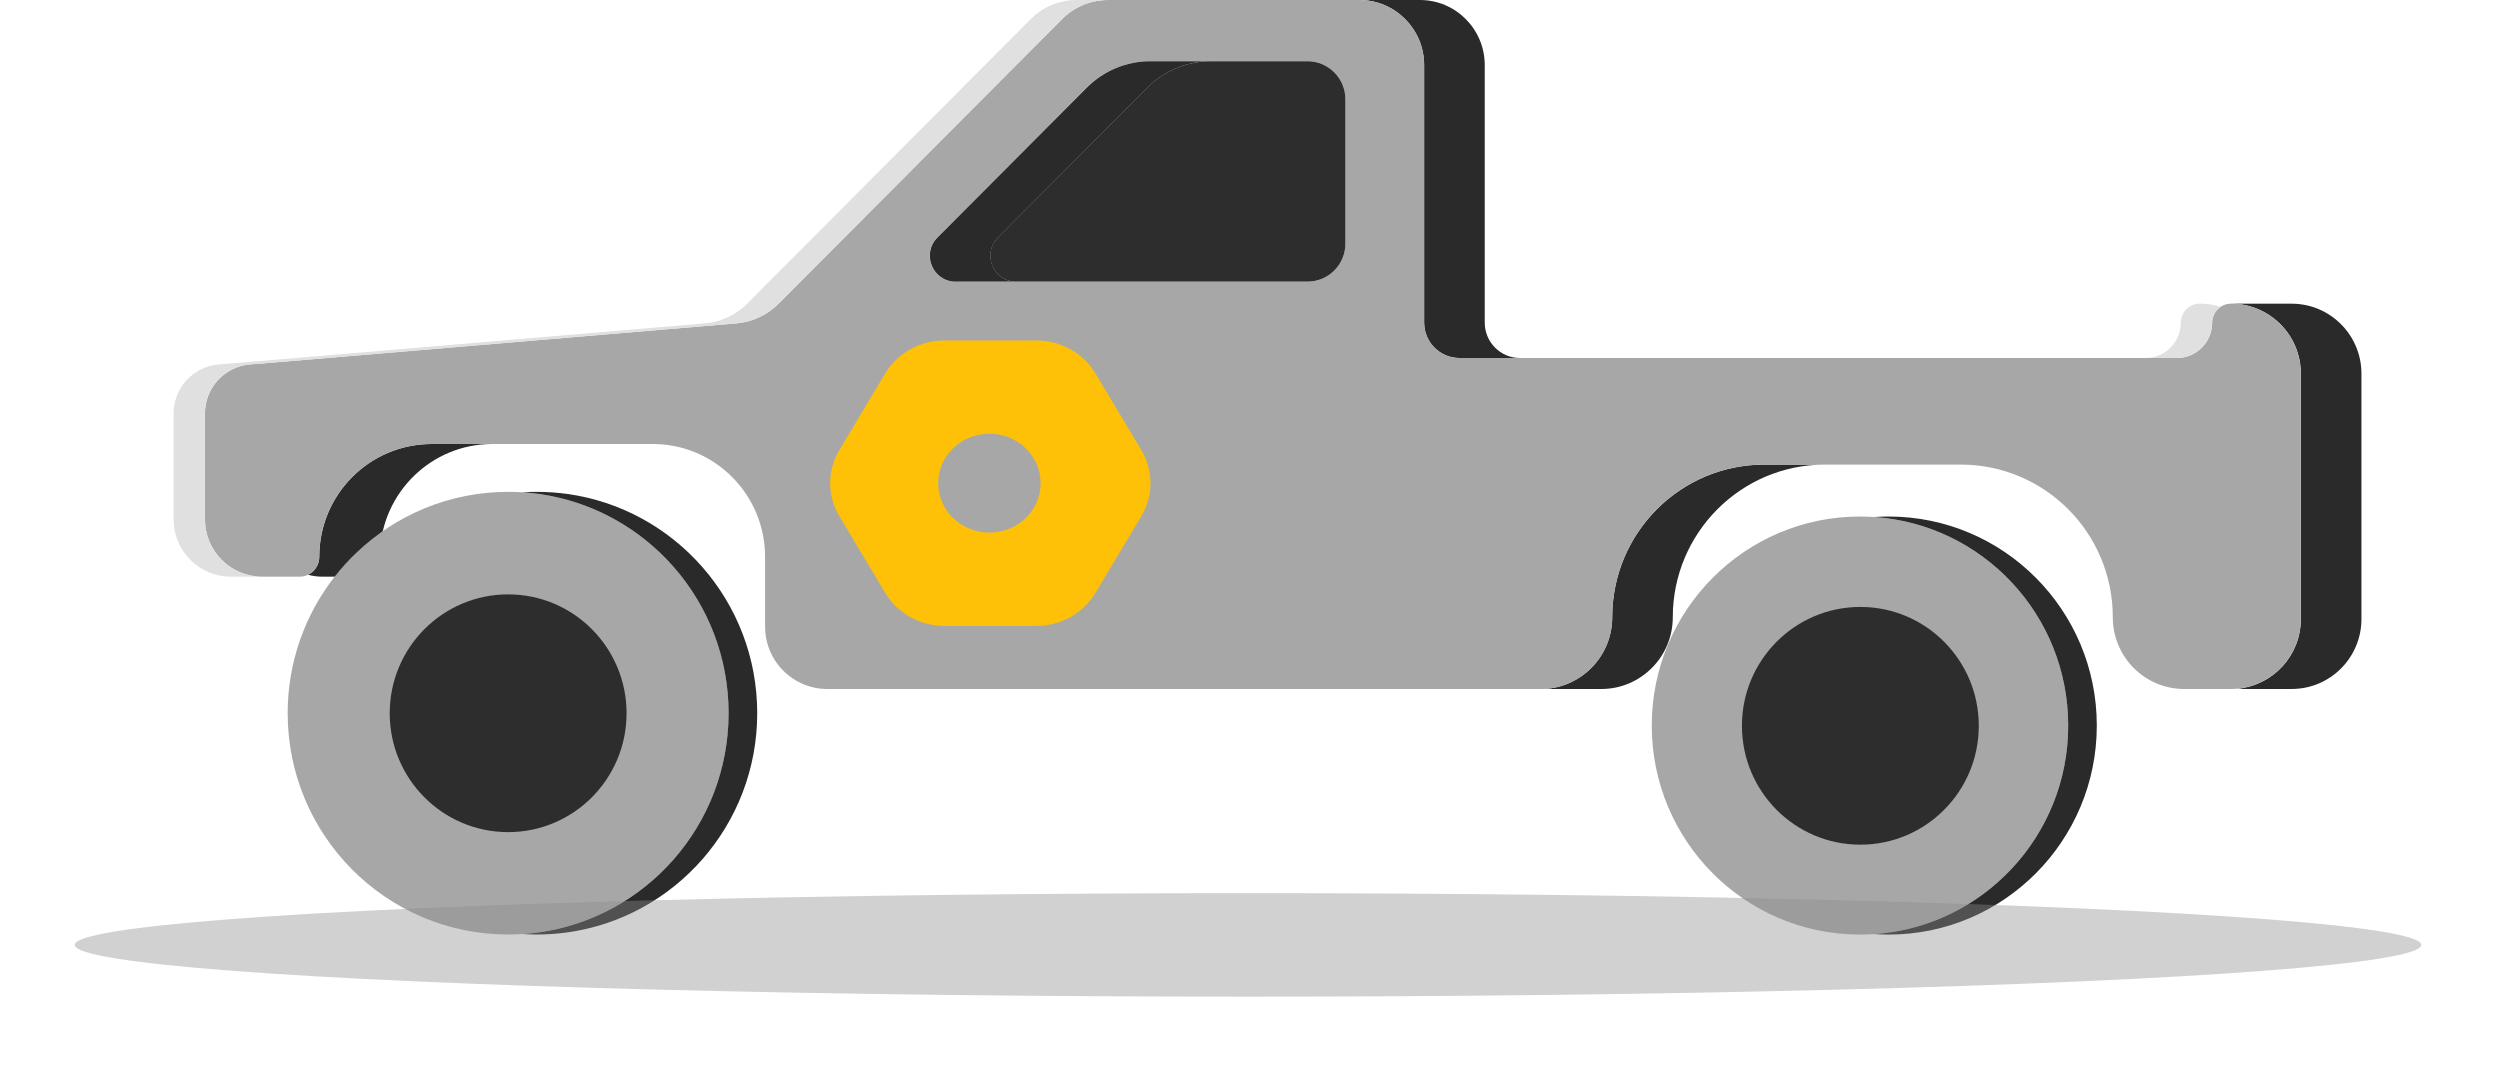
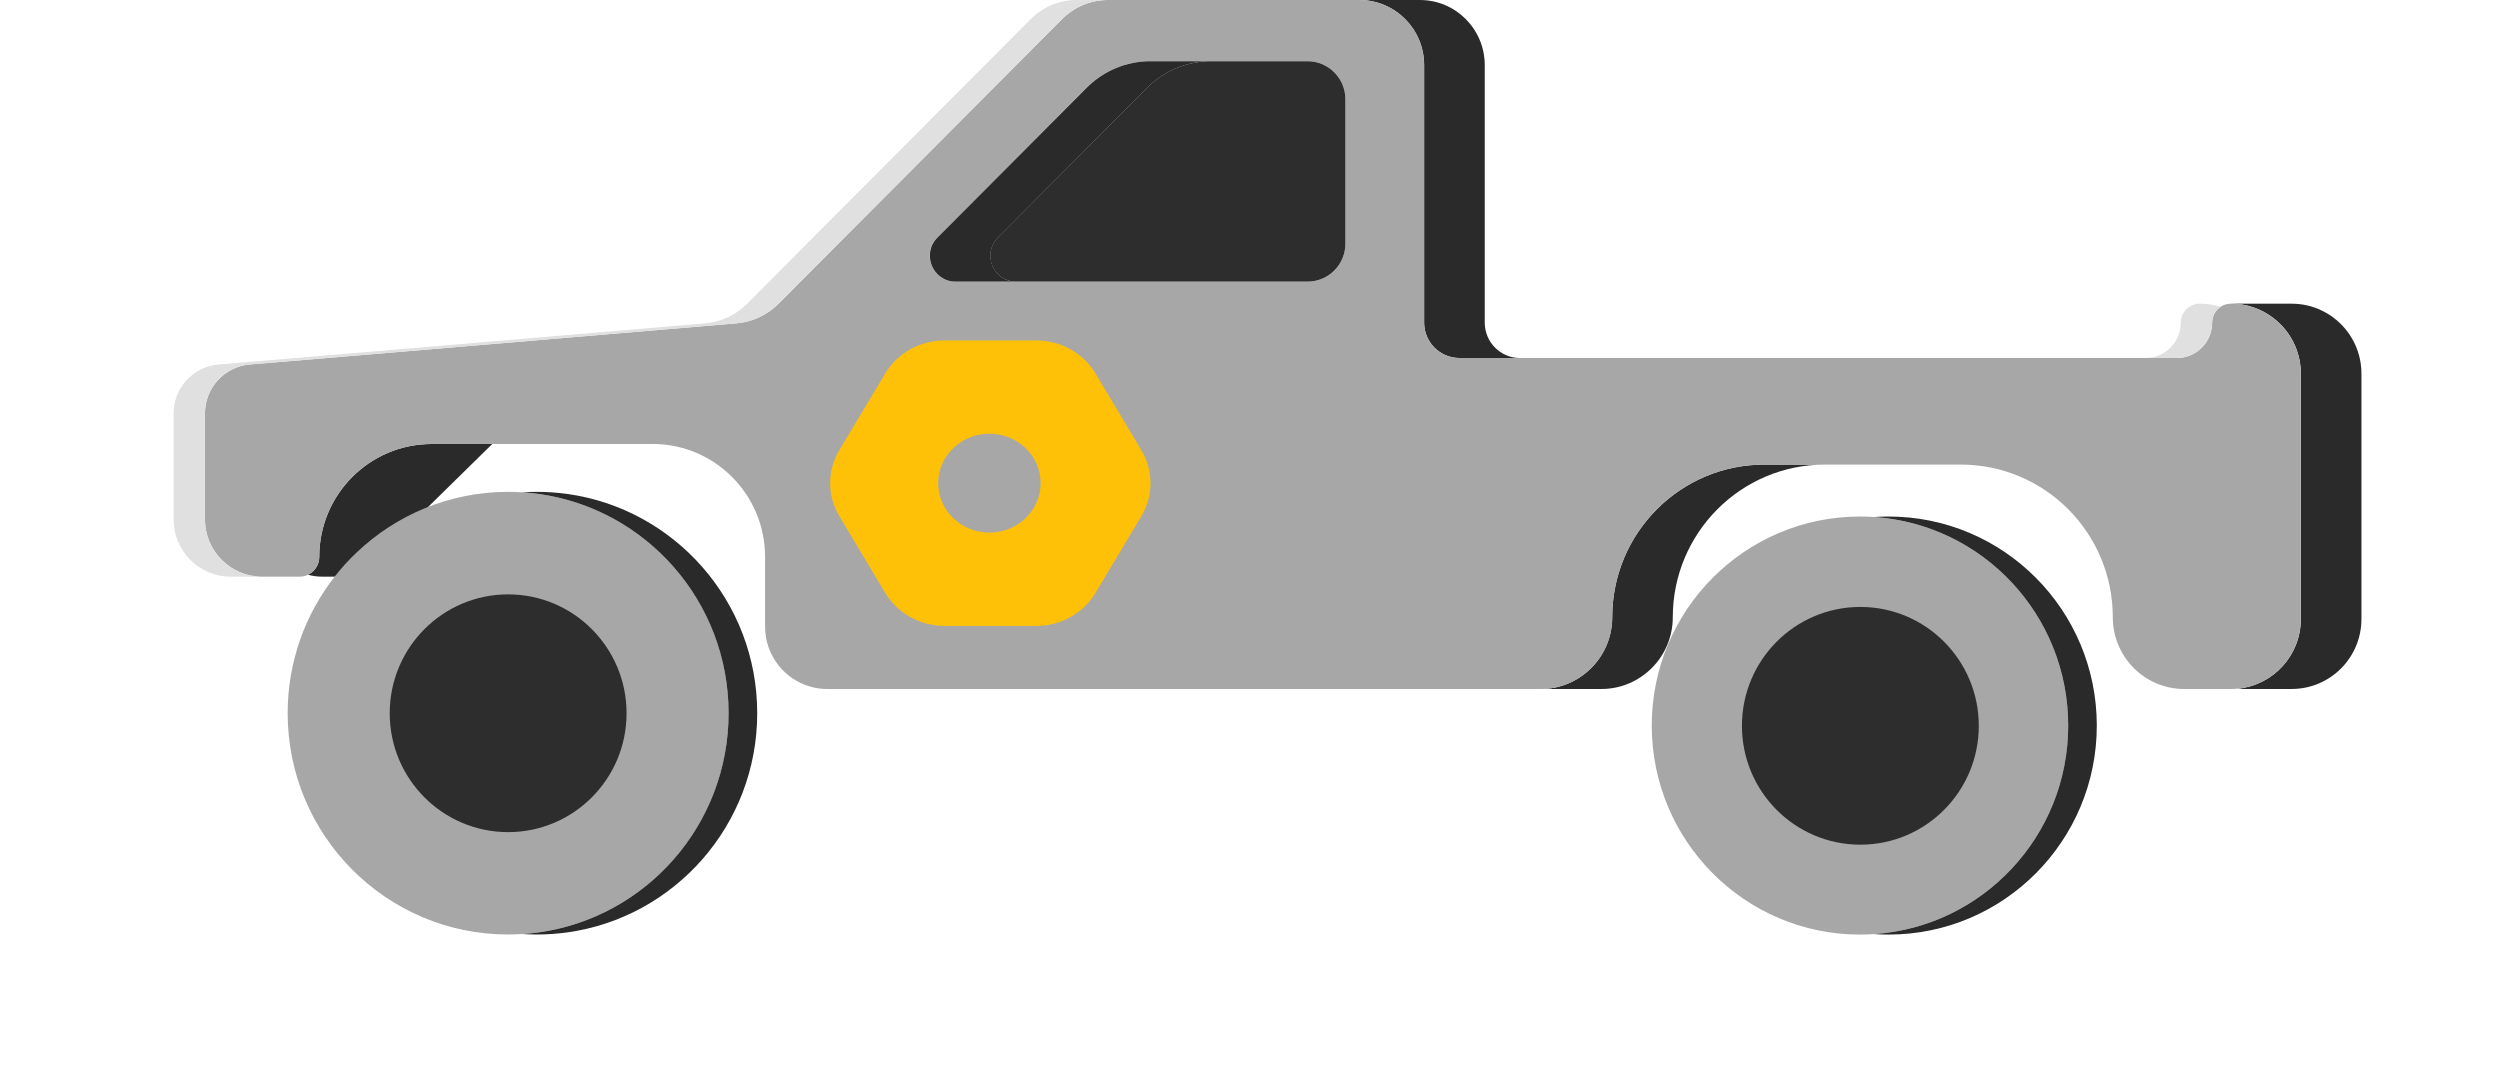
<svg xmlns="http://www.w3.org/2000/svg" width="107" height="46" viewBox="0 0 107 46" fill="none">
  <g clip-path="url(#clip0_39_42106)">
    <path d="M65.057 15.323H62.464C61.63 15.323 60.953 14.644 60.953 13.807V2.787C60.953 1.247 59.711 0 58.18 0H60.773C62.304 0 63.547 1.247 63.547 2.787V13.807C63.547 14.644 64.221 15.323 65.057 15.323Z" fill="#2A2A2A" />
-     <path d="M21.068 19.003C18.475 19.003 16.36 21.067 16.262 23.646C16.257 23.709 16.257 23.77 16.257 23.835C16.257 24.067 16.162 24.279 16.01 24.437C15.855 24.587 15.645 24.682 15.41 24.682H13.81C13.591 24.682 13.38 24.654 13.18 24.599C13.267 24.558 13.347 24.504 13.416 24.437C13.568 24.279 13.663 24.067 13.663 23.835C13.663 21.165 15.817 19.003 18.475 19.003H21.068Z" fill="#2A2A2A" />
+     <path d="M21.068 19.003C16.257 23.709 16.257 23.77 16.257 23.835C16.257 24.067 16.162 24.279 16.01 24.437C15.855 24.587 15.645 24.682 15.41 24.682H13.81C13.591 24.682 13.38 24.654 13.18 24.599C13.267 24.558 13.347 24.504 13.416 24.437C13.568 24.279 13.663 24.067 13.663 23.835C13.663 21.165 15.817 19.003 18.475 19.003H21.068Z" fill="#2A2A2A" />
    <path d="M78.107 19.884C74.51 19.884 71.595 22.81 71.595 26.421C71.595 27.265 71.253 28.035 70.7 28.587C70.147 29.143 69.383 29.489 68.539 29.489H65.945C66.789 29.489 67.553 29.143 68.106 28.587C68.66 28.035 69.002 27.265 69.002 26.421C69.002 22.81 71.917 19.884 75.514 19.884H78.107Z" fill="#2A2A2A" />
    <path d="M101.07 15.994V26.492C101.07 28.148 99.732 29.488 98.086 29.488H96.081C95.981 29.488 95.883 29.483 95.785 29.473C97.296 29.326 98.477 28.05 98.477 26.492V15.994C98.477 15.168 98.142 14.418 97.602 13.876C97.507 13.781 97.406 13.693 97.301 13.613C96.802 13.228 96.174 12.998 95.492 12.998H98.086C98.909 12.998 99.655 13.334 100.195 13.876C100.736 14.418 101.07 15.168 101.07 15.994Z" fill="#2A2A2A" />
    <path d="M97.598 13.877C97.503 13.781 97.403 13.691 97.297 13.611C96.798 13.226 96.17 12.996 95.489 12.996C95.321 12.996 95.167 13.047 95.038 13.133C94.995 13.164 94.956 13.197 94.917 13.236C94.771 13.383 94.681 13.587 94.681 13.807C94.681 14.644 94.004 15.323 93.17 15.323H62.464C61.63 15.323 60.953 14.644 60.953 13.807V2.787C60.953 1.247 59.711 0 58.18 0H47.42C46.684 0 45.979 0.294 45.457 0.819L33.324 12.996C32.84 13.484 32.199 13.784 31.515 13.84L13.667 15.351L10.693 15.599C9.607 15.692 8.773 16.604 8.773 17.694V22.229C8.773 23.585 9.869 24.682 11.22 24.682H12.82C12.952 24.682 13.073 24.654 13.183 24.6C13.271 24.558 13.351 24.504 13.42 24.437C13.572 24.279 13.667 24.068 13.667 23.835C13.667 21.165 15.82 19.003 18.478 19.003H27.936C30.591 19.003 32.745 21.165 32.745 23.835V26.818C32.745 28.055 33.581 29.091 34.713 29.396C34.931 29.458 35.163 29.489 35.402 29.489H65.95C66.794 29.489 67.558 29.143 68.111 28.587C68.664 28.035 69.006 27.265 69.006 26.421C69.006 22.81 71.921 19.884 75.518 19.884H83.916C85.714 19.884 87.343 20.615 88.521 21.795C89.7 22.98 90.428 24.615 90.428 26.421C90.428 28.115 91.796 29.489 93.484 29.489H95.489C95.586 29.489 95.684 29.481 95.782 29.473C97.292 29.326 98.473 28.05 98.473 26.49V15.994C98.473 15.168 98.138 14.416 97.598 13.877ZM57.583 10.429C57.583 11.328 56.857 12.053 55.965 12.053H40.893C39.913 12.053 39.421 10.865 40.116 10.168L46.504 3.755C47.225 3.032 48.202 2.621 49.224 2.621H55.965C56.857 2.621 57.583 3.352 57.583 4.246V10.429Z" fill="#A7A7A7" />
    <path d="M48.849 19.265L46.885 15.983C46.364 15.111 45.399 14.571 44.356 14.571H40.42C39.377 14.571 38.412 15.111 37.889 15.983L35.924 19.265C35.4 20.141 35.4 21.22 35.924 22.092L37.889 25.377C38.412 26.249 39.377 26.789 40.42 26.789H44.356C45.399 26.789 46.364 26.249 46.885 25.377L48.849 22.092C49.373 21.22 49.373 20.141 48.849 19.265ZM42.347 22.795C41.137 22.795 40.154 21.849 40.154 20.68C40.154 19.511 41.137 18.562 42.347 18.562C43.557 18.562 44.54 19.511 44.54 20.68C44.54 21.849 43.557 22.795 42.347 22.795Z" fill="#FFC107" />
    <path d="M95.037 13.133C94.993 13.164 94.954 13.197 94.915 13.236C94.769 13.383 94.679 13.588 94.679 13.807C94.679 14.644 94.002 15.323 93.169 15.323H91.828C92.662 15.323 93.338 14.644 93.338 13.807C93.338 13.588 93.428 13.383 93.575 13.236C93.722 13.089 93.922 12.996 94.146 12.996C94.458 12.996 94.756 13.043 95.037 13.133Z" fill="#E0E0E0" />
    <path d="M47.417 0C46.681 0 45.976 0.294 45.454 0.819L33.32 12.996C32.837 13.484 32.196 13.784 31.512 13.84L13.664 15.351L10.69 15.599C9.604 15.692 8.77 16.604 8.77 17.694V22.229C8.77 23.585 9.866 24.682 11.217 24.682H9.876C8.526 24.682 7.43 23.585 7.43 22.229V17.694C7.43 16.604 8.263 15.692 9.349 15.599L12.323 15.351L30.171 13.84C30.855 13.784 31.496 13.484 31.98 12.996L44.113 0.819C44.636 0.294 45.34 0 46.076 0H47.417Z" fill="#E0E0E0" />
    <path d="M31.187 30.524C31.187 35.315 27.647 39.274 23.046 39.909C22.82 39.94 22.594 39.964 22.362 39.976C22.159 39.989 21.956 39.997 21.75 39.997C16.54 39.997 12.312 35.756 12.312 30.524C12.312 28.321 13.064 26.291 14.322 24.682C14.61 24.313 14.924 23.964 15.266 23.644C16.956 22.037 19.239 21.051 21.75 21.051C21.953 21.051 22.154 21.058 22.354 21.071C22.588 21.084 22.817 21.108 23.046 21.139C27.647 21.774 31.187 25.733 31.187 30.524Z" fill="#A7A7A7" />
    <path d="M21.748 35.615C24.547 35.615 26.817 33.337 26.817 30.527C26.817 27.717 24.547 25.439 21.748 25.439C18.949 25.439 16.68 27.717 16.68 30.527C16.68 33.337 18.949 35.615 21.748 35.615Z" fill="#2D2D2D" />
    <path d="M32.409 30.524C32.409 35.315 28.869 39.274 24.268 39.909C23.844 39.966 23.412 39.997 22.972 39.997C22.766 39.997 22.562 39.989 22.359 39.976C22.591 39.964 22.817 39.94 23.044 39.909C27.644 39.274 31.184 35.315 31.184 30.524C31.184 25.733 27.644 21.774 23.044 21.139C22.815 21.108 22.586 21.084 22.352 21.071C22.557 21.058 22.763 21.051 22.972 21.051C23.412 21.051 23.844 21.082 24.268 21.139C28.869 21.774 32.409 25.733 32.409 30.524Z" fill="#2A2A2A" />
    <path d="M88.52 31.054C88.52 35.788 84.856 39.664 80.22 39.979C80.017 39.992 79.814 40 79.608 40C74.686 40 70.695 35.994 70.695 31.054C70.695 26.113 74.686 22.107 79.608 22.107C79.814 22.107 80.017 22.115 80.22 22.128C84.856 22.443 88.52 26.32 88.52 31.054Z" fill="#A7A7A7" />
    <path d="M79.623 36.152C82.422 36.152 84.692 33.874 84.692 31.064C84.692 28.255 82.422 25.977 79.623 25.977C76.824 25.977 74.555 28.255 74.555 31.064C74.555 33.874 76.824 36.152 79.623 36.152Z" fill="#2D2D2D" />
    <path d="M89.743 31.054C89.743 35.994 85.755 40 80.831 40C80.625 40 80.422 39.992 80.219 39.979C84.855 39.664 88.519 35.788 88.519 31.054C88.519 26.32 84.855 22.443 80.219 22.128C80.422 22.115 80.625 22.107 80.831 22.107C85.755 22.107 89.743 26.113 89.743 31.054Z" fill="#2A2A2A" />
    <path d="M57.583 4.246V10.428C57.583 11.327 56.857 12.053 55.964 12.053H43.483C42.506 12.053 42.014 10.865 42.706 10.168L49.095 3.755C49.818 3.032 50.795 2.621 51.814 2.621H55.964C56.857 2.621 57.583 3.352 57.583 4.246Z" fill="#2D2D2D" />
    <path d="M42.713 10.168C42.021 10.865 42.512 12.053 43.49 12.053H40.899C39.919 12.053 39.428 10.865 40.122 10.168L46.511 3.755C47.231 3.032 48.209 2.621 49.23 2.621H51.821C50.802 2.621 49.825 3.032 49.102 3.755L42.713 10.168Z" fill="#2A2A2A" />
  </g>
  <g opacity="0.4" filter="url(#filter0_f_39_42106)">
-     <ellipse cx="53.415" cy="40.442" rx="50.215" ry="2.215" fill="#8B8B8B" />
-   </g>
+     </g>
  <defs>
    <filter id="filter0_f_39_42106" x="-0.001" y="35.026" width="106.832" height="10.831" filterUnits="userSpaceOnUse" color-interpolation-filters="sRGB">
      <feFlood flood-opacity="0" result="BackgroundImageFix" />
      <feBlend mode="normal" in="SourceGraphic" in2="BackgroundImageFix" result="shape" />
      <feGaussianBlur stdDeviation="1.6" result="effect1_foregroundBlur_39_42106" />
    </filter>
    <clipPath id="clip0_39_42106">
      <rect width="93.633" height="40" fill="white" transform="translate(7.43)" />
    </clipPath>
  </defs>
</svg>